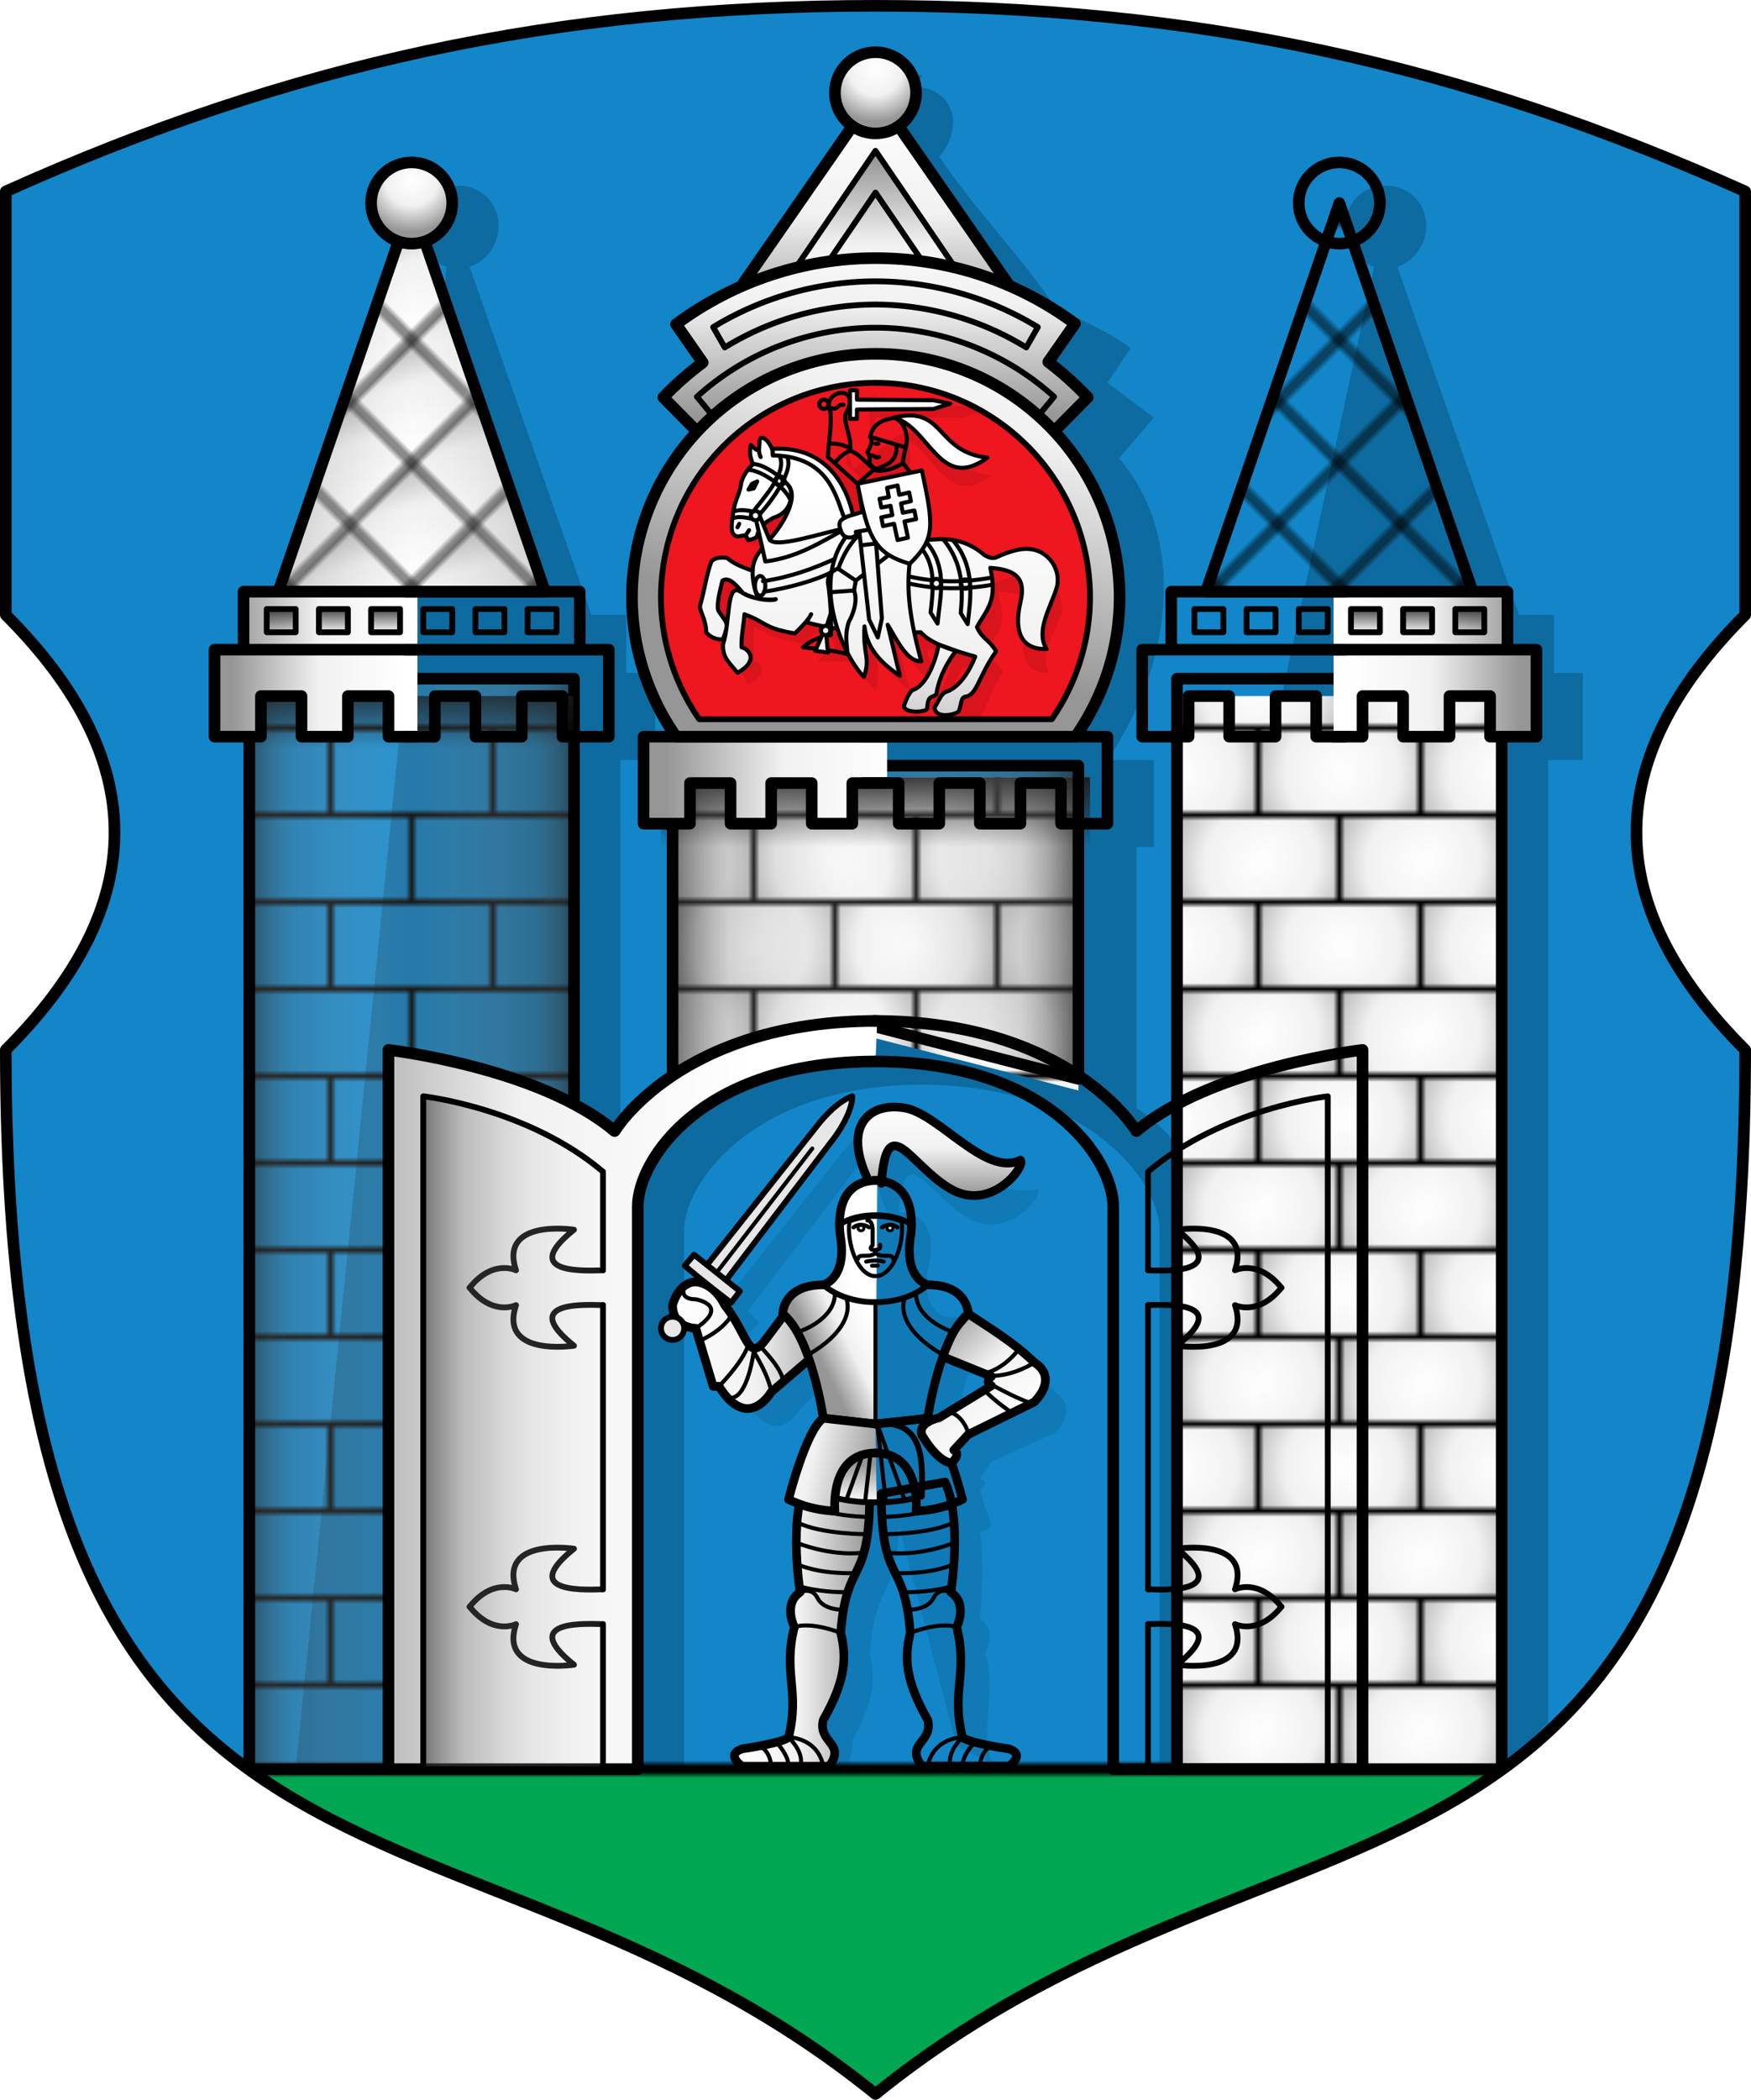
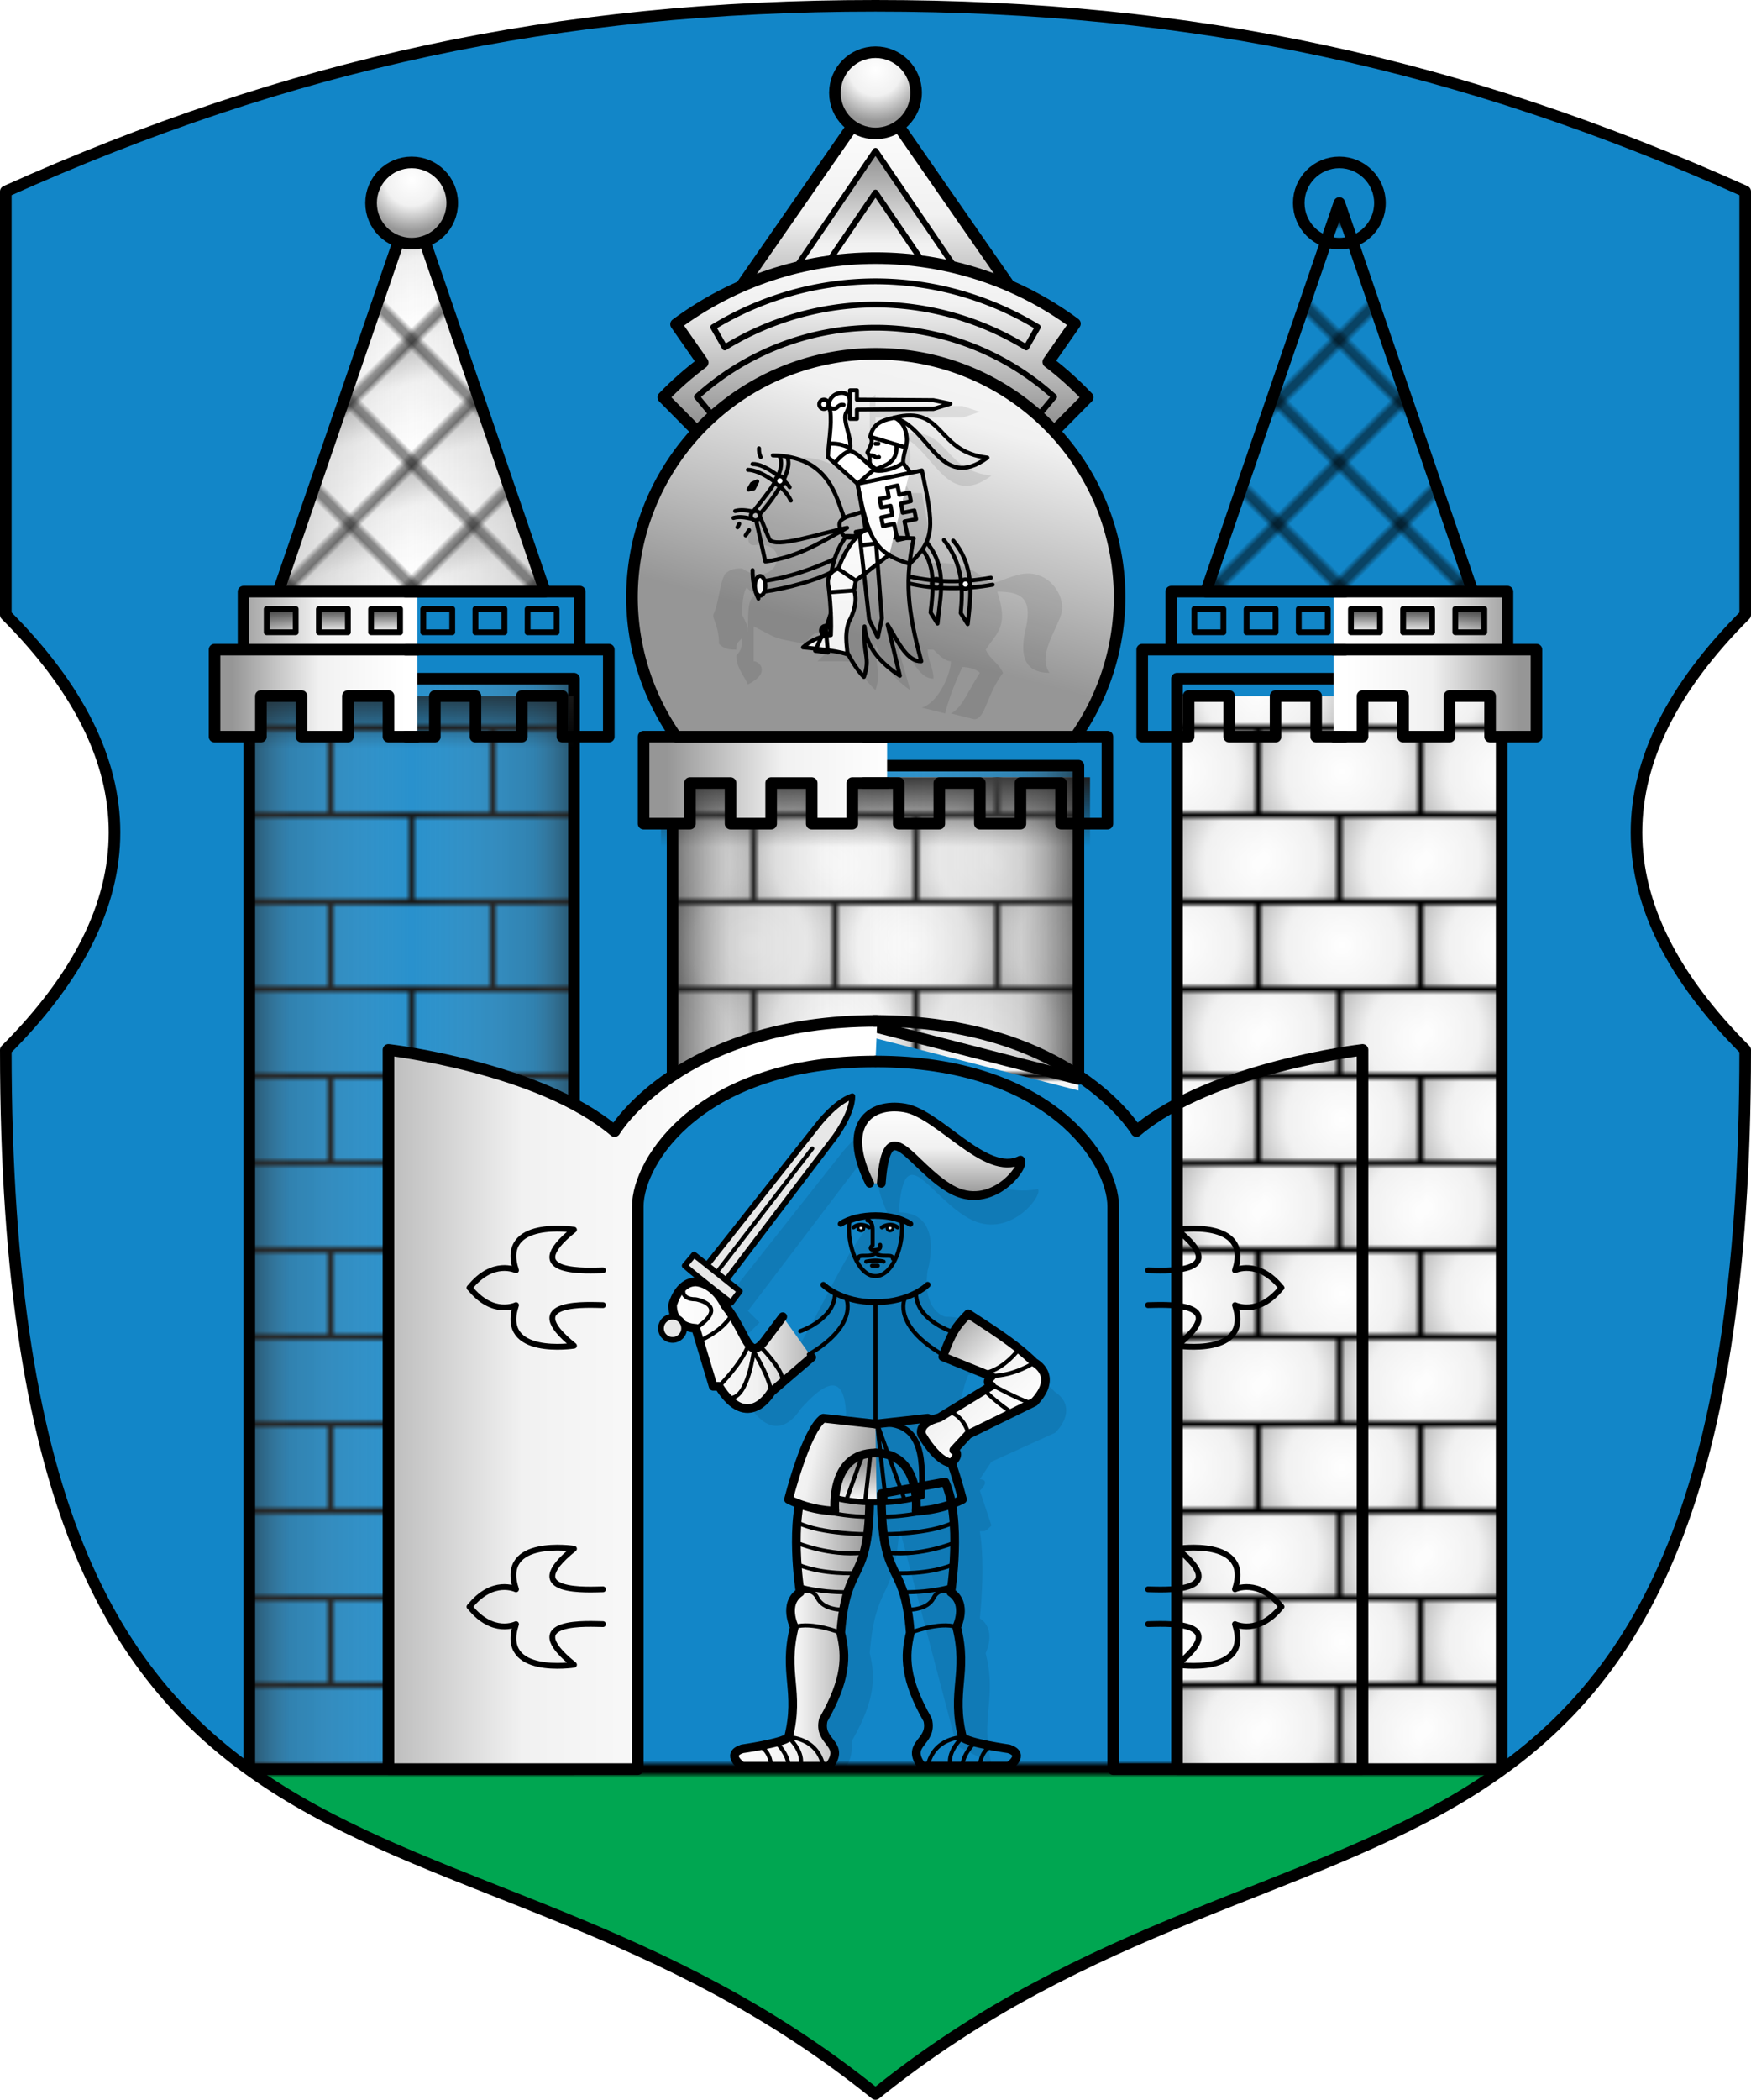
<svg xmlns="http://www.w3.org/2000/svg" xmlns:xlink="http://www.w3.org/1999/xlink" width="302" height="362" fill="#e7e7e7" stroke="#000" stroke-linecap="round" stroke-linejoin="round">
  <linearGradient id="ab" x1="101" x2="71" y1="2" y2="2" gradientUnits="userSpaceOnUse" spreadMethod="reflect" xlink:href="#b" />
  <linearGradient id="w" x1="151" x2="151" y1="33.2" y2="72" gradientUnits="userSpaceOnUse" xlink:href="#a" />
  <pattern id="f" width="15" height="15" patternTransform="rotate(-45 5 6.7)" patternUnits="userSpaceOnUse">
    <rect width="15" height="15" fill="url(#bt)" stroke="#000" stroke-linecap="square" stroke-linejoin="miter" />
  </pattern>
  <linearGradient id="bt" x1="15" x2="25" y1="20" y2="2" gradientUnits="userSpaceOnUse" xlink:href="#a" />
  <linearGradient id="c">
    <stop stop-color="#1f1f1f" />
    <stop stop-color="#1f1f1f" stop-opacity="0" offset="1" />
  </linearGradient>
  <linearGradient id="b">
    <stop stop-color="#1f1f1f" stop-opacity=".7" />
    <stop stop-color="#777" stop-opacity=".3" offset=".3" />
    <stop stop-color="#f5f5f5" stop-opacity=".1" offset="1" />
  </linearGradient>
  <linearGradient id="a">
    <stop stop-color="#fff" />
    <stop stop-color="#f1f1f1" offset=".5" />
    <stop stop-color="#969696" offset="1" />
  </linearGradient>
  <radialGradient id="o" cx="14" cy="8" r="20" gradientUnits="userSpaceOnUse" xlink:href="#a" />
  <radialGradient id="n" cx="28" cy="23" r="20" gradientUnits="userSpaceOnUse" xlink:href="#a" />
  <radialGradient id="m" cx="0" cy="24" r="20" gradientUnits="userSpaceOnUse" xlink:href="#a" />
  <pattern id="e" width="28" height="30" stroke-linejoin="" patternTransform="translate(.5 5)" patternUnits="userSpaceOnUse">
    <rect y="15" width="15" height="15" fill="url(#m)" stroke="none" />
    <rect x="15" y="15" width="15" height="15" fill="url(#n)" stroke="none" />
    <path d="m14.5 15.5v15m-14-30h28v15h-28z" fill="url(#o)" stroke="#000" stroke-linejoin="miter" />
  </pattern>
  <pattern id="ee" patternTransform="translate(3.5 5)" patternUnits="userSpaceOnUse" xlink:href="#e" />
  <linearGradient id="al" x2="0" y1="117" y2="129" gradientUnits="userSpaceOnUse" xlink:href="#c" />
  <linearGradient id="aj" x1="115" x2="151" gradientUnits="userSpaceOnUse" spreadMethod="reflect" xlink:href="#b" />
  <linearGradient id="ak" x2="0" y1="134" y2="146" gradientUnits="userSpaceOnUse" xlink:href="#c" />
  <linearGradient id="ah" x2="0" y1="104" y2="109" gradientUnits="userSpaceOnUse" xlink:href="#c" />
  <linearGradient id="af" x1="70" x2="40" gradientUnits="userSpaceOnUse" xlink:href="#a" />
  <linearGradient id="ae" x2="0" y1="17" y2="57" gradientUnits="userSpaceOnUse" xlink:href="#a" />
  <linearGradient id="ad" x2="0" y1="57" y2="27" gradientUnits="userSpaceOnUse" xlink:href="#a" />
  <linearGradient id="ac" x1="141" x2="120" y1="24" y2="102" gradientUnits="userSpaceOnUse" xlink:href="#a" />
  <linearGradient id="aa" x1="150" x2="140" y1="411" y2="416" gradientUnits="userSpaceOnUse" xlink:href="#a" />
  <linearGradient id="z" x1="126" x2="150" gradientUnits="userSpaceOnUse" xlink:href="#a" />
  <linearGradient id="y" x1="129" x2="152" y1="432" y2="437" gradientUnits="userSpaceOnUse" xlink:href="#a" />
  <linearGradient id="x" x2="0" y1="448" y2="437" gradientUnits="userSpaceOnUse" xlink:href="#a" />
  <linearGradient id="v" x2="0" y1="190" y2="206" gradientUnits="userSpaceOnUse" xlink:href="#a" />
  <linearGradient id="u" x1="116" x2="145" gradientUnits="userSpaceOnUse" xlink:href="#a" />
  <linearGradient id="t" x1="173" x2="157" y1="249" y2="232" gradientUnits="userSpaceOnUse" xlink:href="#a" />
  <linearGradient id="s" x1="155" x2="115" gradientUnits="userSpaceOnUse" xlink:href="#a" />
  <linearGradient id="r" x1="70" x2="104" gradientUnits="userSpaceOnUse" xlink:href="#b" />
  <linearGradient id="q" x1="130" x2="50" gradientUnits="userSpaceOnUse" xlink:href="#a" />
  <radialGradient id="l" cx="151" cy="12" r="9" gradientUnits="userSpaceOnUse" xlink:href="#a" />
  <radialGradient id="k" cx="71" cy="31" r="9" gradientUnits="userSpaceOnUse" xlink:href="#a" />
  <linearGradient id="p" x1="344" x2="350" y1="168" y2="750" gradientUnits="userSpaceOnUse" xlink:href="#a" />
  <filter id="ao">
    <feGaussianBlur stdDeviation="2" />
  </filter>
  <pattern id="d" width="302" height="362" patternUnits="userSpaceOnUse">
    <path d="m0 305h302v60h-302" fill="#00a651" />
    <path d="m0 0h302v305h-302" fill="#1286c8" stroke="#000" stroke-width="2" />
  </pattern>
  <g stroke-width="2">
    <path d="m151 361c73-59 150-20 150-180-25-25-25-50 0-75v-73c-49-22-95-32-150-32m0 360c-73-59-150-20-150-180 25-25 25-50 0-75v-73c49-22 95-32 150-32" fill="url(#d)" />
    <g stroke="none">
-       <path d="m159 13c-3 0-6 2-7 5l-30 173c-6 4-8 8-8 8-2-2-4-3-7-5v-63h6v-15h-5v-10h-6l-21-60c3-1 5-4 5-7 0-4-3-7-7-7s-7 3-7 7c0 3 2 6 5 7l-26 259h67v-93c0-8 12-25 41-25s41 17 41 25v93h59l8-8v-166h6v-15h-5v-10h-6l-21-60c3-1 5-4 5-7 0-4-3-7-7-7s-7 3-7 7c0 3 2 6 5 7l-33 153s-2-4-8-8v-45h3v-15h-8c11-16 14-38 2-52l6-7-8-6 4-6c-4-3-9-5-13-7-6-9-14-17-20-26 2-2 3-6 2-8-1-3-4-4-6-4z" fill="#000" fill-opacity=".2" filter="url(#ao)" />
      <path d="m186 188-35-9-35 9v-54h70z" fill="url(#ee)" />
      <path d="m188 134v14h-74v-14" fill="url(#ak)" />
    </g>
    <path d="m186 186-35-9-35 9v-54h70z" fill="url(#aj)" stroke="#000" />
    <path d="m176 52-25-36-25 36" fill="url(#ae)" />
    <path d="m166 55.2-15-22-15 22m30-7.2-15-22-15 22" fill="url(#ad)" stroke-width="1" />
    <circle cx="151" cy="16" r="7" fill="url(#l)" />
    <g id="h" stroke-width="2">
      <path d="m43 120h56v185h-56z" fill="url(#e)" stroke="none" />
      <path d="m71 35-23 67h46z" fill="url(#f)" stroke="none" />
      <path d="m71 35-23 67h46zm28 82v188h-56v-188z" fill="url(#ab)" stroke="#000" />
      <path d="m98.9 120v14.3h-55.9v-14.3z" fill="url(#al)" stroke="none" />
      <g id="i">
        <path d="m72 102h-30v10h30-35v15h8v-7h7v7h8v-7h7v7h5" fill="url(#af)" />
        <path d="m55 109v-4h5v4zm9 0v-4h5v4zm-18 0v-4h5v4z" fill="url(#ah)" stroke-width="1" />
      </g>
      <use transform="matrix(-1, 0, 0, 1, 142, 0)" xlink:href="#i" />
      <path d="m151 183c-30 0-41 17-41 25v97h-43v-124s26 3 39 14c0 0 11.3-19 45.3-19" fill="url(#q)" />
      <g id="j">
        <path id="g" d="m104 219c-2 0-15 1-5-7 0 0-13-2-10 7 0 0-4-2-8 3" fill="none" stroke-width="1" />
        <use transform="matrix(1, 0, 0, -1, 0, 444)" xlink:href="#g" />
      </g>
      <use transform="translate(0, 55)" xlink:href="#j" />
-       <path d="m104 280v25h-31v-116s18 2 31 13v17m0 6v49" fill="url(#r)" stroke-width="1" />
      <path d="m153 135h-6v7h-7v-7h-7v7h-7v-7h-7v7h-8v-15h42" fill="url(#s)" />
      <circle cx="71" cy="35" r="7" fill="url(#k)" />
    </g>
  </g>
  <use transform="matrix(-1 0 0 1 302 0)" xlink:href="#h" />
  <path d="m125 224c-3 0-4 4-4 4 0 4 4 4 4 4l3 10h1c5 8 9 1 9 1 15-17 4 23 5 35-3 2-1 6-1 6-2 8 1 11-1 19 1 2 6 5 6-3 4-7 4-11 3-15 1-12 4-9 5-20 0-1 0-2 0-2l10 38 6 3c-2-8 1-11-1-19 0 0 2-4-1-6 0 0 1-9 0-15 1-0 1-0 2-1 0 0-1-3-2-6 2-2 0-2 0-2l2-3 11-5c2-2 3-5 0-7-1-1-2-2-3-2-3-2-6-4-9-6 0 0-0-5-7-5 0 0-4-1-3-8 0 0 3-10-5-10 1-13 5-3 12 1s13-4 12-5c-11 2-12-9-22-9-5 0-8 4-4 13-6 2-12 20-18 27-3 4-6-4-6-6l2-2-2-2 19-25s3-4 3-7c-3 1-6 5-6 5l-19 24-2-2-2 2zm43 13 8 3c-1 1 0 2 0 2l-9 6c-1 0-1 0-2 0 0 0 0-6 2-11z" fill="#000" filter="url(#ao)" opacity=".3" stroke="none" />
  <path d="m116.6 55.9 4.6 6.6c-2.4 1.8-4.7 3.8-6.8 6l36.6 37 36.6-37c-2.1-2.2-4.4-4.3-6.8-6.1l4.6-6.6c-10-7.4-22-11.3-34.4-11.3s-24.4 4-34.4 11.4z" fill="url(#w)" stroke-width="2" />
  <path d="m151 48.5a54 54 0 0 0-28 7.9l2 3.5a50 50 0 0 1 26-7.4 50 50 0 0 1 26 7.4l2-3.5a54 54 0 0 0-28-7.9zm30.8 19.9c-8.4-7.6-19.4-11.9-30.8-11.9s-22.4 4.3-30.8 11.9l30.8 37.1z" fill="none" />
  <path d="m151 61a42 42 0 0 0-42 42 42 42 0 0 0 7.6 24h68.9a42 42 0 0 0 7.6-24 42 42 0 0 0-42-42z" fill="url(#ac)" stroke-width="2" />
-   <path d="m151 66a37 37 0 0 0-37 37 37 37 0 0 0 6.6 21h60.8a37 37 0 0 0 6.6-21 37 37 0 0 0-37-37z" fill="#EE161F" />
  <path d="m140 234-7 6s-4 7-9-1h-1l-3-10s-4 0-4-4c0 0 1-4 4-4 0 0 3 0 5 4 4 5 4 10 7 6l3-4" fill="url(#u)" stroke-width="1.5" />
  <path d="m150 69v5h1v-2h15l3-1-3-1h-15v-2zm-2 0c-3 1-2 8-2 11l5 5 1 5h-2c-1-7-6-12-14-11l-7 13c0 1-0 2 1 2 7-1 4 8-2 4-1-0-2-0-3 1-1 2-1 5-2 7-0 1 1 2 1 5 1 1 2 1 3 1 0-1 0-1 1-2-0 1-0 2-1 3-0 2 1 3 2 5 4-2 2-4 1-4v-6c4 2 3 2 9 3 2-4 5-1 5 1-1 0-2 1-3 2h4c1 0 3 0 3 1 1 2 2 3 3 4 1-3 0-4 0-8 1 3 3 6 6 8l-2-7h1c2 3 3 5 5 5-0-2-1-3-1-5h1c1 1 2 2 3 2-0 2-2 7-5 8l4 1c1-4 3-8 3-8s2 0 3 1c-2 3-3 6-5 7l4 1c2-0 2-4 5-8-1-2-2-2-3-4 2-3 4-4 2-10 4 0 6 1 5 6-1 4-1 8 4 8-2-3 1-7 2-10s-2-8-7-7c-4 1-4 2-6 1-3-3-7-3-10-3 1-3 0-6-1-12h-2l-1-2c-0-1 1-3 1-4s-0-3-2-4c6 2 8 13 16 7-9-1-7-9-16-7l-8 6c0-2-2-5-1-7s0-4-1-3zm-20 32c1 0 2 2 3 2-2-1-2 2-2 6 0-1-0-1-1-3-0-1 0-4 1-5h1z" fill="#000" filter="url(#ao)" opacity=".3" stroke="none" />
  <g id="pahonia" transform="matrix(.1 0 0 .1 120.4 66.9)" fill="url(#p)" stroke-width="7">
-     <path d="m424 526c-6 4-11 18-16 24 0 23 42 12 42 6 4-9 3-23 11-24 20-2 23-36 53-78-11-20-24-21-33-42 17-31 36-44 23-102 39 3 63 14 52 59-9 39-7 82 45 81-19-31 6-70 17-104s-18-78-67-67c-40 9-36 21-57 9-73-63-146 7-222-27-2-83-47-163-144-156l1 11c2-18-23-43-23-23-1 16-1 19-15 5-4 18 1 22 3 34-8 7-19 23-20 34-3 22-12 23-16 69 0 9-1 18 10 21 10-1 14-6 18 6 0 0 16-2 16-8 5-21 18-23 27-30 37-11 33-46 29-53 12 20-8 55-21 73-21 29-42 42-43 71-11-4-30-10-44-22-12-2-22 0-27 6-8 20-13 54-19 74-4 8 10 25 10 48 6 8 19 14 29 12 10-29 9-24-8-49-4-12 5-43 7-52 13-8 27 12 36 22 22 13 52 11 56 10 0 2-30 5-61-13-25-16-17 51-30 91-1 24 12 32 25 49 39-22 18-42 7-44-1-18 4-40 5-57 40 15 33 24 87 33 25-24 28-33 28-33l-8 14c63 17 135 20 197 17 18 21 61 32 61 32l-30-11c-4 24-20 72-46 79-6 7-9 13-14 27 1 14 41 11 40 4 2-24 8-17 16-24 6-42 34-75 34-75s15 5 33 10c-9 23-27 54-51 61z" />
    <path d="m94 314c0 16 2 32 10 49" />
    <path d="m286 498c-34-34-93-160-30-243l116 4c-15 70-12 120 13 212-23 1-38-29-58-63l21 88c-33-22-57-48-61-85-3 50 11 53-1 87z" />
    <path d="m63 210" />
    <path d="m101 232 15 67c56-7 97-34 141-58-49 10-123 36-134 20l-16-39" />
    <path d="m365 144-11-14c-2-11 7-30 6-43-1-10-3-27-21-36-11 3-37 5-42 33 3 6 5 8-5 27 10 14-4 17 14 28-8 1-25-25-44-31 5-21-15-54-6-66 26-50-44-39-28-2 3 24-3 53-4 79l51 46 14 79s-29 16-47 67c0 0-23 6-17 31 0 0 6 44 4 84 0 0-26 1-48 21 0 0 58 5 76 12 2-7-6-30 3-56 0 0 18-30 9-54l3-17 58-45" />
    <path d="m224 456-4-43-18 40z" />
    <path d="m222 410 7-22" />
    <path d="m344 168-18 4 3 16-16 3 3 15 16-3 3 16-19 4 3 15 19-4 6 28 18-4-6-28 20-4-3-15-20 4-3-16 17-4-3-15-17 4zm42-26-111 23c18 93 29 120 90 138 44-43 42-63 21-161zm-112-138h-12v49h12v-16l132-1 29-9-29-6-132-1zm64 47c88-22 71 59 161 69-82 60-99-52-161-69zm-41 33 60 18m-53 38-29 25m10 48-23 7c-21 7-21 14-14 30 6 13 29 8 24-2l23-4-17 3 17 152 15 31 7-33-10-129-25 3 25-3" />
    <path d="m61 224c10-3 20-1 30 1m150 86 31 21m-44 20 41-3m27-233c10-1 8 6 16 3m-6-23h5m31 2c4 38-35 37-36 44 14 3 37-5 46-12m-116-1c8-10 16-17 26-21m-36-12c11-1 23 1 35 7m127 177c21 28 18 66 13 107l12 19 2-18c4-35 13-81-20-121m-31 70c44 10 94 11 144 2m-143-14c44 10 90 11 140 2m-81-65c33 42 33 83 29 126l12 19 2-18c4-36 8-85-27-126m-326 88c42-6 90-20 115-33m-117 15c48-7 87-22 123-38m-141-164c21-1 58 29 64 40m-72-30c20 0 61 25 74 53m-54 24c25-28 58-76 48-98m-86 120 3-6m11 20 6-9m-24-33c10-3 21-1 31 1 20-26 58-67 46-95m-36-14c0 5 0 9 3 15m21-3c95 2 108 68 123 108m-165-49 6-10 9-4-6 12zm141-141c14 6 11-7 23-5" fill="none" />
    <ellipse cx="107" cy="341" rx="9" ry="17" />
    <circle cx="220" cy="418" r="8" />
    <circle cx="217" cy="28" r="8" />
    <circle cx="99" cy="220" r="8" />
    <circle cx="141" cy="160" r="8" />
    <circle cx="411" cy="337" r="8" />
    <circle cx="461" cy="338" r="8" />
  </g>
  <path d="m150 204c-5-10 0-14 6-13s14 12 20 9c1 1-5 9-12 5s-11-14-12-1" fill="url(#v)" stroke-width="1.5" />
  <g id="defender" transform="translate(0, -184.5)">
-     <path d="m151 430-9-1s-2-14-7-18c0 0 0-5 7-5 0 0 4-1 3-8 0 0-2-10 6.3-10" fill="url(#aa)" stroke-width="1.5" />
    <path d="m145 466c1 4 1 8-3 15-1 4 4 4 1 8h-15s-3-2 0-3c0 0 7-1 8-2 2-8-1-11 1-19 0 0-2-4 1-6 0 0-2-12.5 1-19l11 2c0 16-4 11-5 24z" fill="url(#z)" stroke-width="1.5" />
    <path d="m151.2 443.5c-2 0-4.2 0-8.2-1 0-5-1-13.5 8-12.5" fill="url(#x)" />
    <circle cx="148.5" cy="396.2" r=".5" stroke-width=".5" />
    <g fill="none" stroke-width=".7">
      <path d="m142 406s3 3 9 3" stroke-width="1" />
      <path d="m149.2 443.5 1.5-13.5-4.7 13m-10 41s5 0 6 5m-4 0s1-2-2-5m-2 1s2 2 2 4m-3 0s0-2.5-2-3.5m14-19.5s-5-2-8-1m.9-21s6.1 2 12 2m-.4 3s-7.9 0-11.9-2m-.1 3.5s5.5 2.3 11.3 1.7m-1.3 3.5s-5.5 .3-9.7-1.4m.2 3.7s3 1 8 1m-1 3s-3 0-4-2-3-1-3-1m0-45s6-2 6-6.5m2 1s2 4.5-6.5 9.5m7.7-21.9c1.3-1 2.7 0 2.7 0m1.1 4.4c-1 1-3 0-3 1" />
    </g>
    <path d="m151 435c-8 0-7 10-7 10s-4 0-8-2c0 0 3-12 6-14l9 1" fill="url(#y)" stroke-width="1.5" />
  </g>
  <use transform="matrix(-1 0 0 1 302 0)" xlink:href="#defender" />
  <path d="m167 226.5c3 2 8 5 11.4 8.4 0 0 4.3 2.2 0 6.8l-11.4 5.6-2.5 2.7s1.4 .6-.4 2.2c0 0-2.1 .2-5.1-4.8 0 0-1-2 3-3l9-5.5s-1.3-.5 0-1.6l-8.4-3.4c1.5-4 2.2-5.2 4.4-7.4z" fill="url(#t)" stroke-width="1.5" />
  <path d="m122 218 19-24s3-4 6-5c0 3-3 7-3 7l-19 25" />
  <path d="m126.1 224.6s-5.4-4.1-8-6.4l1.6-1.9 7.9 6.3z" />
  <g fill="none" stroke-width=".7">
    <path d="m157 211c-3-2-9-2-12 0" stroke-width="1" />
    <path d="m150.4 218.2h1m-.4 6.3v21m-1.6-28s1.7-.4 3 0m-2.8-7.1s.9-.1 .9 1.7v2.6s-1 .8 .5.8c.6-.1 .9-.2 .8-.9m26.6 20.3s-3.4 2.3-7.4 2.3m3.3 6.2s-2.4-1.6-4.4-3.6m.9-1.2s7.6 4.2 7.6 3.1m-2.6-9.2s-2.4 3.4-5.8 4.2m-6 6.8s2 .5 3 3.5m-26.9-49-16.2 21m7.1 13s4 4 4 6m-2 2s0-2-3-7c0 0-1 8-4 8m-2-2s4-4 5-7m-11-10.2s-1 2.2 2 2.2c0 0 6 1 0 5m6-2s-1.2 2.2-5 4m25.5-20.4c-.5 3.9 1.5 9.4 4.5 9.4s5-5.5 4.5-9.4c-2.5-1.1-6.5-1.1-9 0z" />
  </g>
  <circle cx="116" cy="229" r="2" />
</svg>